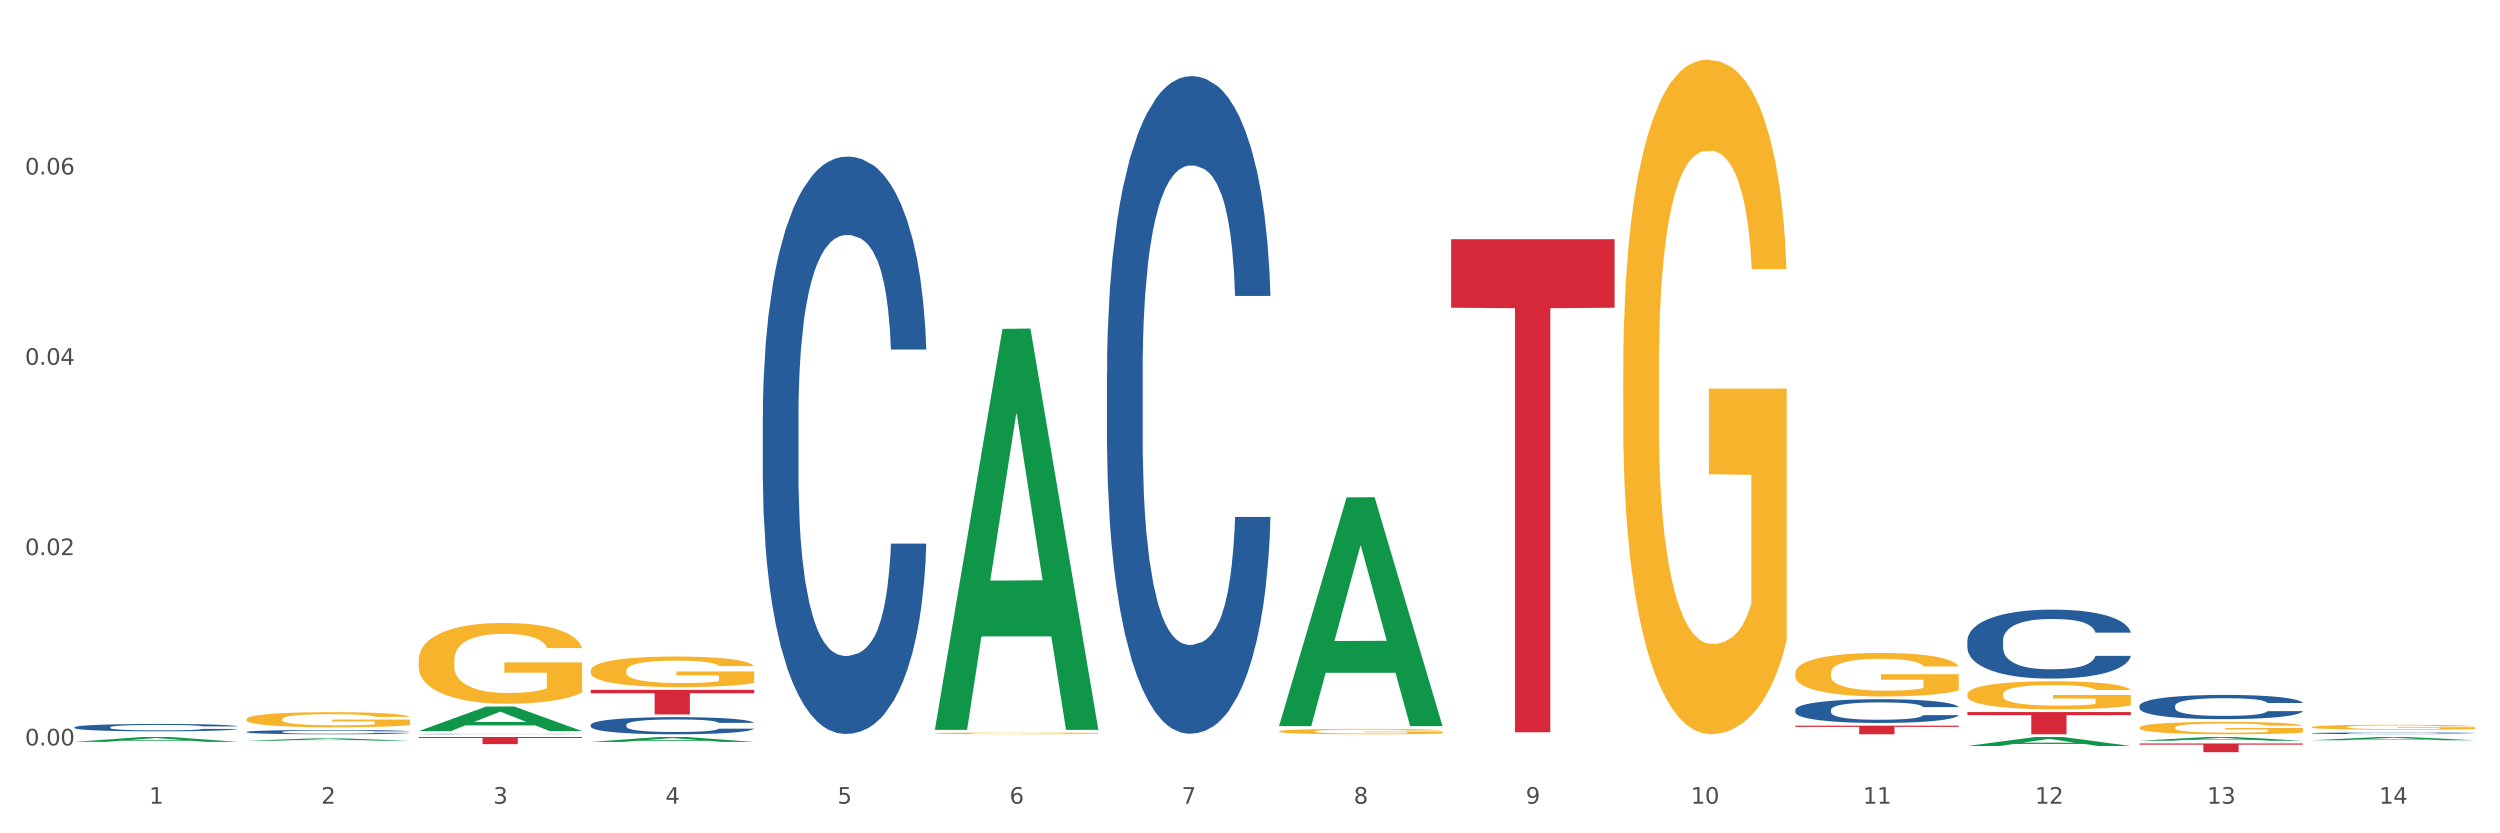
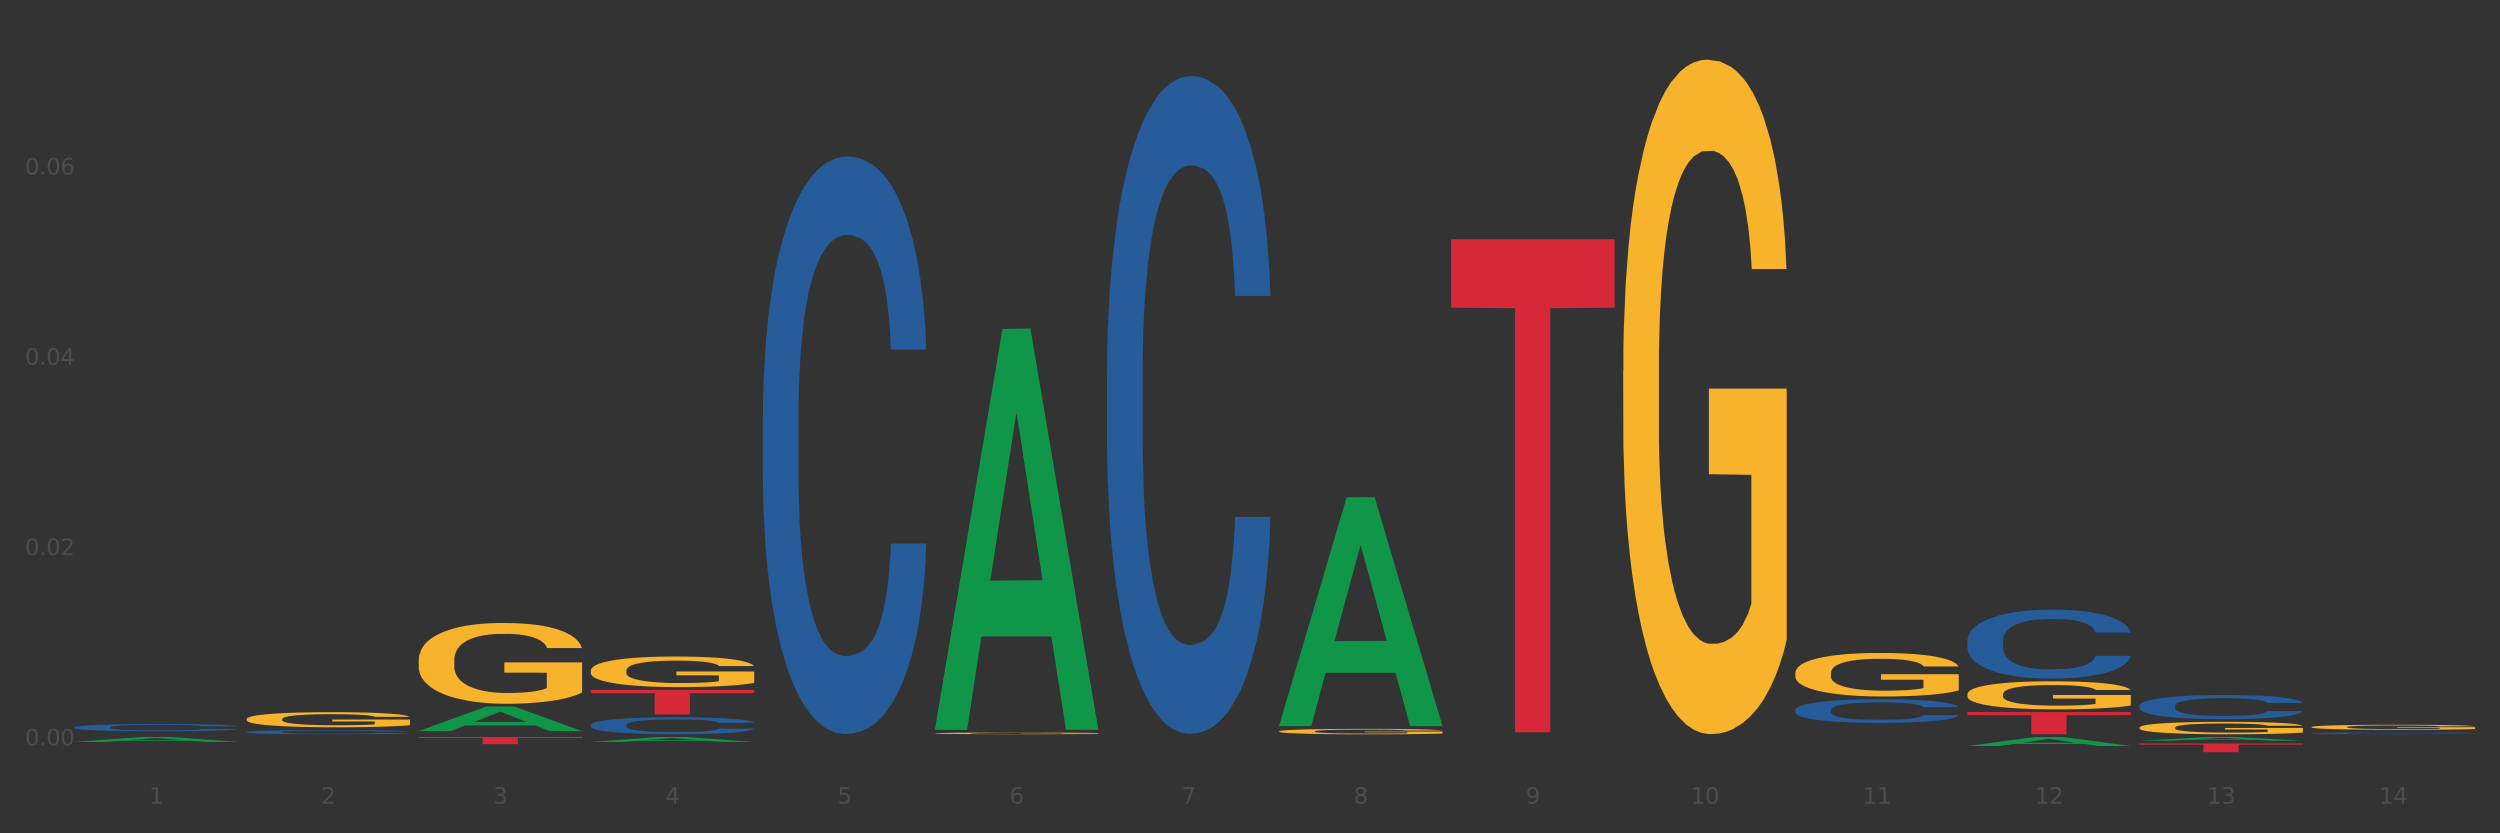
<svg xmlns="http://www.w3.org/2000/svg" xmlns:xlink="http://www.w3.org/1999/xlink" width="1080pt" height="360pt" viewBox="0 0 1080 360" version="1.1">
  <rect x="0" y="0" width="1080" height="360" fill="#333333" stroke="none" />
  <defs>
    <style type="text/css">*{stroke-linejoin: round; stroke-linecap: butt}</style>
  </defs>
  <g id="figure_1">
    <g id="patch_1">
-       <path d="M 0 360  L 1080 360  L 1080 0  L 0 0  z " style="fill: #ffffff; stroke: #ffffff; stroke-linejoin: miter" />
-     </g>
+       </g>
    <g id="axes_1">
      <g id="matplotlib.axis_1">
        <g id="xtick_1">
          <g id="text_1">
            <g style="fill: #4d4d4d" transform="translate(64.432 347.204) scale(0.096 -0.096)">
              <defs>
                <path id="DejaVuSans-31" d="M 794 531  L 1825 531  L 1825 4091  L 703 3866  L 703 4441  L 1819 4666  L 2450 4666  L 2450 531  L 3481 531  L 3481 0  L 794 0  L 794 531  z " transform="scale(0.016)" />
              </defs>
              <use xlink:href="#DejaVuSans-31" />
            </g>
          </g>
        </g>
        <g id="xtick_2">
          <g id="text_2">
            <g style="fill: #4d4d4d" transform="translate(138.771 347.204) scale(0.096 -0.096)">
              <defs>
                <path id="DejaVuSans-32" d="M 1228 531  L 3431 531  L 3431 0  L 469 0  L 469 531  Q 828 903 1448 1529  Q 2069 2156 2228 2338  Q 2531 2678 2651 2914  Q 2772 3150 2772 3378  Q 2772 3750 2511 3984  Q 2250 4219 1831 4219  Q 1534 4219 1204 4116  Q 875 4013 500 3803  L 500 4441  Q 881 4594 1212 4672  Q 1544 4750 1819 4750  Q 2544 4750 2975 4387  Q 3406 4025 3406 3419  Q 3406 3131 3298 2873  Q 3191 2616 2906 2266  Q 2828 2175 2409 1742  Q 1991 1309 1228 531  z " transform="scale(0.016)" />
              </defs>
              <use xlink:href="#DejaVuSans-32" />
            </g>
          </g>
        </g>
        <g id="xtick_3">
          <g id="text_3">
            <g style="fill: #4d4d4d" transform="translate(213.109 347.204) scale(0.096 -0.096)">
              <defs>
                <path id="DejaVuSans-33" d="M 2597 2516  Q 3050 2419 3304 2112  Q 3559 1806 3559 1356  Q 3559 666 3084 287  Q 2609 -91 1734 -91  Q 1441 -91 1130 -33  Q 819 25 488 141  L 488 750  Q 750 597 1062 519  Q 1375 441 1716 441  Q 2309 441 2620 675  Q 2931 909 2931 1356  Q 2931 1769 2642 2001  Q 2353 2234 1838 2234  L 1294 2234  L 1294 2753  L 1863 2753  Q 2328 2753 2575 2939  Q 2822 3125 2822 3475  Q 2822 3834 2567 4026  Q 2313 4219 1838 4219  Q 1578 4219 1281 4162  Q 984 4106 628 3988  L 628 4550  Q 988 4650 1302 4700  Q 1616 4750 1894 4750  Q 2613 4750 3031 4423  Q 3450 4097 3450 3541  Q 3450 3153 3228 2886  Q 3006 2619 2597 2516  z " transform="scale(0.016)" />
              </defs>
              <use xlink:href="#DejaVuSans-33" />
            </g>
          </g>
        </g>
        <g id="xtick_4">
          <g id="text_4">
            <g style="fill: #4d4d4d" transform="translate(287.448 347.204) scale(0.096 -0.096)">
              <defs>
                <path id="DejaVuSans-34" d="M 2419 4116  L 825 1625  L 2419 1625  L 2419 4116  z M 2253 4666  L 3047 4666  L 3047 1625  L 3713 1625  L 3713 1100  L 3047 1100  L 3047 0  L 2419 0  L 2419 1100  L 313 1100  L 313 1709  L 2253 4666  z " transform="scale(0.016)" />
              </defs>
              <use xlink:href="#DejaVuSans-34" />
            </g>
          </g>
        </g>
        <g id="xtick_5">
          <g id="text_5">
            <g style="fill: #4d4d4d" transform="translate(361.787 347.204) scale(0.096 -0.096)">
              <defs>
                <path id="DejaVuSans-35" d="M 691 4666  L 3169 4666  L 3169 4134  L 1269 4134  L 1269 2991  Q 1406 3038 1543 3061  Q 1681 3084 1819 3084  Q 2600 3084 3056 2656  Q 3513 2228 3513 1497  Q 3513 744 3044 326  Q 2575 -91 1722 -91  Q 1428 -91 1123 -41  Q 819 9 494 109  L 494 744  Q 775 591 1075 516  Q 1375 441 1709 441  Q 2250 441 2565 725  Q 2881 1009 2881 1497  Q 2881 1984 2565 2268  Q 2250 2553 1709 2553  Q 1456 2553 1204 2497  Q 953 2441 691 2322  L 691 4666  z " transform="scale(0.016)" />
              </defs>
              <use xlink:href="#DejaVuSans-35" />
            </g>
          </g>
        </g>
        <g id="xtick_6">
          <g id="text_6">
            <g style="fill: #4d4d4d" transform="translate(436.125 347.204) scale(0.096 -0.096)">
              <defs>
                <path id="DejaVuSans-36" d="M 2113 2584  Q 1688 2584 1439 2293  Q 1191 2003 1191 1497  Q 1191 994 1439 701  Q 1688 409 2113 409  Q 2538 409 2786 701  Q 3034 994 3034 1497  Q 3034 2003 2786 2293  Q 2538 2584 2113 2584  z M 3366 4563  L 3366 3988  Q 3128 4100 2886 4159  Q 2644 4219 2406 4219  Q 1781 4219 1451 3797  Q 1122 3375 1075 2522  Q 1259 2794 1537 2939  Q 1816 3084 2150 3084  Q 2853 3084 3261 2657  Q 3669 2231 3669 1497  Q 3669 778 3244 343  Q 2819 -91 2113 -91  Q 1303 -91 875 529  Q 447 1150 447 2328  Q 447 3434 972 4092  Q 1497 4750 2381 4750  Q 2619 4750 2861 4703  Q 3103 4656 3366 4563  z " transform="scale(0.016)" />
              </defs>
              <use xlink:href="#DejaVuSans-36" />
            </g>
          </g>
        </g>
        <g id="xtick_7">
          <g id="text_7">
            <g style="fill: #4d4d4d" transform="translate(510.464 347.204) scale(0.096 -0.096)">
              <defs>
                <path id="DejaVuSans-37" d="M 525 4666  L 3525 4666  L 3525 4397  L 1831 0  L 1172 0  L 2766 4134  L 525 4134  L 525 4666  z " transform="scale(0.016)" />
              </defs>
              <use xlink:href="#DejaVuSans-37" />
            </g>
          </g>
        </g>
        <g id="xtick_8">
          <g id="text_8">
            <g style="fill: #4d4d4d" transform="translate(584.803 347.204) scale(0.096 -0.096)">
              <defs>
                <path id="DejaVuSans-38" d="M 2034 2216  Q 1584 2216 1326 1975  Q 1069 1734 1069 1313  Q 1069 891 1326 650  Q 1584 409 2034 409  Q 2484 409 2743 651  Q 3003 894 3003 1313  Q 3003 1734 2745 1975  Q 2488 2216 2034 2216  z M 1403 2484  Q 997 2584 770 2862  Q 544 3141 544 3541  Q 544 4100 942 4425  Q 1341 4750 2034 4750  Q 2731 4750 3128 4425  Q 3525 4100 3525 3541  Q 3525 3141 3298 2862  Q 3072 2584 2669 2484  Q 3125 2378 3379 2068  Q 3634 1759 3634 1313  Q 3634 634 3220 271  Q 2806 -91 2034 -91  Q 1263 -91 848 271  Q 434 634 434 1313  Q 434 1759 690 2068  Q 947 2378 1403 2484  z M 1172 3481  Q 1172 3119 1398 2916  Q 1625 2713 2034 2713  Q 2441 2713 2670 2916  Q 2900 3119 2900 3481  Q 2900 3844 2670 4047  Q 2441 4250 2034 4250  Q 1625 4250 1398 4047  Q 1172 3844 1172 3481  z " transform="scale(0.016)" />
              </defs>
              <use xlink:href="#DejaVuSans-38" />
            </g>
          </g>
        </g>
        <g id="xtick_9">
          <g id="text_9">
            <g style="fill: #4d4d4d" transform="translate(659.142 347.204) scale(0.096 -0.096)">
              <defs>
                <path id="DejaVuSans-39" d="M 703 97  L 703 672  Q 941 559 1184 500  Q 1428 441 1663 441  Q 2288 441 2617 861  Q 2947 1281 2994 2138  Q 2813 1869 2534 1725  Q 2256 1581 1919 1581  Q 1219 1581 811 2004  Q 403 2428 403 3163  Q 403 3881 828 4315  Q 1253 4750 1959 4750  Q 2769 4750 3195 4129  Q 3622 3509 3622 2328  Q 3622 1225 3098 567  Q 2575 -91 1691 -91  Q 1453 -91 1209 -44  Q 966 3 703 97  z M 1959 2075  Q 2384 2075 2632 2365  Q 2881 2656 2881 3163  Q 2881 3666 2632 3958  Q 2384 4250 1959 4250  Q 1534 4250 1286 3958  Q 1038 3666 1038 3163  Q 1038 2656 1286 2365  Q 1534 2075 1959 2075  z " transform="scale(0.016)" />
              </defs>
              <use xlink:href="#DejaVuSans-39" />
            </g>
          </g>
        </g>
        <g id="xtick_10">
          <g id="text_10">
            <g style="fill: #4d4d4d" transform="translate(730.426 347.204) scale(0.096 -0.096)">
              <defs>
                <path id="DejaVuSans-30" d="M 2034 4250  Q 1547 4250 1301 3770  Q 1056 3291 1056 2328  Q 1056 1369 1301 889  Q 1547 409 2034 409  Q 2525 409 2770 889  Q 3016 1369 3016 2328  Q 3016 3291 2770 3770  Q 2525 4250 2034 4250  z M 2034 4750  Q 2819 4750 3233 4129  Q 3647 3509 3647 2328  Q 3647 1150 3233 529  Q 2819 -91 2034 -91  Q 1250 -91 836 529  Q 422 1150 422 2328  Q 422 3509 836 4129  Q 1250 4750 2034 4750  z " transform="scale(0.016)" />
              </defs>
              <use xlink:href="#DejaVuSans-31" />
              <use xlink:href="#DejaVuSans-30" transform="translate(63.623 0)" />
            </g>
          </g>
        </g>
        <g id="xtick_11">
          <g id="text_11">
            <g style="fill: #4d4d4d" transform="translate(804.765 347.204) scale(0.096 -0.096)">
              <use xlink:href="#DejaVuSans-31" />
              <use xlink:href="#DejaVuSans-31" transform="translate(63.623 0)" />
            </g>
          </g>
        </g>
        <g id="xtick_12">
          <g id="text_12">
            <g style="fill: #4d4d4d" transform="translate(879.104 347.204) scale(0.096 -0.096)">
              <use xlink:href="#DejaVuSans-31" />
              <use xlink:href="#DejaVuSans-32" transform="translate(63.623 0)" />
            </g>
          </g>
        </g>
        <g id="xtick_13">
          <g id="text_13">
            <g style="fill: #4d4d4d" transform="translate(953.442 347.204) scale(0.096 -0.096)">
              <use xlink:href="#DejaVuSans-31" />
              <use xlink:href="#DejaVuSans-33" transform="translate(63.623 0)" />
            </g>
          </g>
        </g>
        <g id="xtick_14">
          <g id="text_14">
            <g style="fill: #4d4d4d" transform="translate(1027.781 347.204) scale(0.096 -0.096)">
              <use xlink:href="#DejaVuSans-31" />
              <use xlink:href="#DejaVuSans-34" transform="translate(63.623 0)" />
            </g>
          </g>
        </g>
        <g id="xtick_15" />
        <g id="xtick_16" />
        <g id="xtick_17" />
        <g id="xtick_18" />
        <g id="xtick_19" />
        <g id="xtick_20" />
        <g id="xtick_21" />
        <g id="xtick_22" />
        <g id="xtick_23" />
        <g id="xtick_24" />
        <g id="xtick_25" />
        <g id="xtick_26" />
        <g id="xtick_27" />
      </g>
      <g id="matplotlib.axis_2">
        <g id="ytick_1">
          <g id="text_15">
            <g style="fill: #4d4d4d" transform="translate(10.8 322.03) scale(0.096 -0.096)">
              <defs>
                <path id="DejaVuSans-2e" d="M 684 794  L 1344 794  L 1344 0  L 684 0  L 684 794  z " transform="scale(0.016)" />
              </defs>
              <use xlink:href="#DejaVuSans-30" />
              <use xlink:href="#DejaVuSans-2e" transform="translate(63.623 0)" />
              <use xlink:href="#DejaVuSans-30" transform="translate(95.41 0)" />
              <use xlink:href="#DejaVuSans-30" transform="translate(159.033 0)" />
            </g>
          </g>
        </g>
        <g id="ytick_2">
          <g id="text_16">
            <g style="fill: #4d4d4d" transform="translate(10.8 239.815) scale(0.096 -0.096)">
              <use xlink:href="#DejaVuSans-30" />
              <use xlink:href="#DejaVuSans-2e" transform="translate(63.623 0)" />
              <use xlink:href="#DejaVuSans-30" transform="translate(95.41 0)" />
              <use xlink:href="#DejaVuSans-32" transform="translate(159.033 0)" />
            </g>
          </g>
        </g>
        <g id="ytick_3">
          <g id="text_17">
            <g style="fill: #4d4d4d" transform="translate(10.8 157.6) scale(0.096 -0.096)">
              <use xlink:href="#DejaVuSans-30" />
              <use xlink:href="#DejaVuSans-2e" transform="translate(63.623 0)" />
              <use xlink:href="#DejaVuSans-30" transform="translate(95.41 0)" />
              <use xlink:href="#DejaVuSans-34" transform="translate(159.033 0)" />
            </g>
          </g>
        </g>
        <g id="ytick_4">
          <g id="text_18">
            <g style="fill: #4d4d4d" transform="translate(10.8 75.384) scale(0.096 -0.096)">
              <use xlink:href="#DejaVuSans-30" />
              <use xlink:href="#DejaVuSans-2e" transform="translate(63.623 0)" />
              <use xlink:href="#DejaVuSans-30" transform="translate(95.41 0)" />
              <use xlink:href="#DejaVuSans-36" transform="translate(159.033 0)" />
            </g>
          </g>
        </g>
        <g id="ytick_5" />
        <g id="ytick_6" />
        <g id="ytick_7" />
        <g id="ytick_8" />
      </g>
      <g id="PolyCollection_1">
        <path d="M 32.175 320.47  L 32.248 320.468  L 61.37 318.385  L 73.456 318.383  L 102.797 320.474  L 88.818 320.474  L 82.484 319.987  L 52.415 319.987  L 52.197 319.995  L 46.081 320.474  L 32.175 320.474  L 32.175 320.47  L 56.201 319.697  L 78.698 319.695  L 67.559 318.829  L 67.413 318.825  L 67.267 318.831  L 56.128 319.695  L 56.201 319.697  L 32.175 320.47  z " clip-path="url(#paad9eda2cf)" style="fill: #109648" />
-         <path d="M 106.514 319.982  L 106.587 319.981  L 135.709 318.976  L 147.795 318.975  L 177.135 319.984  L 163.157 319.984  L 156.823 319.749  L 126.754 319.749  L 126.535 319.753  L 120.42 319.984  L 106.514 319.984  L 106.514 319.982  L 130.54 319.609  L 153.037 319.608  L 141.897 319.19  L 141.752 319.188  L 141.606 319.191  L 130.467 319.608  L 130.54 319.609  L 106.514 319.982  z " clip-path="url(#paad9eda2cf)" style="fill: #109648" />
        <path d="M 180.852 315.822  L 180.925 315.812  L 210.048 305.213  L 222.133 305.203  L 251.474 315.842  L 237.495 315.842  L 231.161 313.365  L 201.092 313.365  L 200.874 313.404  L 194.758 315.842  L 180.852 315.842  L 180.852 315.822  L 204.878 311.886  L 227.375 311.876  L 216.236 307.471  L 216.09 307.451  L 215.945 307.481  L 204.806 311.876  L 204.878 311.886  L 180.852 315.822  z " clip-path="url(#paad9eda2cf)" style="fill: #109648" />
        <path d="M 255.191 320.508  L 255.264 320.506  L 284.386 318.385  L 296.472 318.383  L 325.813 320.512  L 311.834 320.512  L 305.5 320.016  L 275.431 320.016  L 275.213 320.024  L 269.097 320.512  L 255.191 320.512  L 255.191 320.508  L 279.217 319.72  L 301.714 319.718  L 290.575 318.837  L 290.429 318.833  L 290.284 318.839  L 279.144 319.718  L 279.217 319.72  L 255.191 320.508  z " clip-path="url(#paad9eda2cf)" style="fill: #109648" />
        <path d="M 998.578 314.099  L 998.662 314.097  L 998.662 314.025  L 998.828 313.964  L 999.662 313.816  L 1000.913 313.694  L 1001.83 313.629  L 1002.747 313.575  L 1003.831 313.522  L 1005.165 313.467  L 1007.583 313.386  L 1009.084 313.344  L 1010.918 313.301  L 1014.253 313.238  L 1016.671 313.202  L 1019.173 313.172  L 1023.258 313.137  L 1025.926 313.121  L 1028.761 313.109  L 1032.18 313.101  L 1034.765 313.099  L 1040.434 313.105  L 1045.27 313.123  L 1047.605 313.137  L 1050.607 313.161  L 1052.191 313.176  L 1054.775 313.208  L 1057.444 313.249  L 1059.278 313.285  L 1062.029 313.352  L 1064.114 313.419  L 1066.032 313.502  L 1067.032 313.559  L 1067.783 313.613  L 1068.45 313.674  L 1069.117 313.771  L 1054.108 313.771  L 1053.525 313.702  L 1052.608 313.636  L 1051.274 313.573  L 1050.106 313.534  L 1048.105 313.484  L 1046.271 313.453  L 1044.353 313.429  L 1042.019 313.409  L 1040.184 313.399  L 1037.599 313.392  L 1032.513 313.394  L 1029.095 313.409  L 1026.76 313.429  L 1025.259 313.447  L 1023.925 313.467  L 1022.425 313.494  L 1020.674 313.536  L 1019.423 313.573  L 1018.172 313.621  L 1017.172 313.668  L 1016.255 313.723  L 1015.504 313.783  L 1014.92 313.844  L 1014.42 313.919  L 1014.003 314.043  L 1014.003 314.314  L 1014.17 314.375  L 1014.587 314.456  L 1015.087 314.517  L 1015.921 314.59  L 1016.671 314.64  L 1018.089 314.711  L 1019.673 314.77  L 1020.924 314.807  L 1022.174 314.839  L 1024.342 314.883  L 1026.76 314.918  L 1028.845 314.94  L 1031.68 314.96  L 1033.597 314.967  L 1035.265 314.971  L 1039.35 314.971  L 1042.269 314.965  L 1045.52 314.952  L 1048.022 314.934  L 1050.106 314.912  L 1052.441 314.877  L 1053.942 314.843  L 1053.942 314.43  L 1035.598 314.428  L 1035.598 314.154  L 1069.2 314.154  L 1069.2 314.96  L 1067.783 315.001  L 1066.198 315.039  L 1064.531 315.072  L 1062.029 315.114  L 1059.028 315.153  L 1056.36 315.181  L 1053.525 315.204  L 1050.19 315.226  L 1045.854 315.246  L 1043.186 315.254  L 1039.851 315.26  L 1035.932 315.262  L 1032.513 315.258  L 1029.178 315.248  L 1025.676 315.23  L 1022.258 315.204  L 1019.673 315.179  L 1017.088 315.147  L 1014.337 315.106  L 1012.169 315.066  L 1010.501 315.031  L 1008.667 314.985  L 1006.666 314.926  L 1005.165 314.873  L 1003.831 314.817  L 1002.414 314.746  L 1001.413 314.685  L 1000.413 314.608  L 999.829 314.551  L 999.162 314.462  L 998.662 314.337  L 998.578 314.099  z " clip-path="url(#paad9eda2cf)" style="fill: #f7b32b" />
        <path d="M 924.24 314.321  L 924.323 314.316  L 924.323 314.14  L 924.49 313.988  L 925.323 313.619  L 926.574 313.315  L 927.491 313.153  L 928.408 313.021  L 929.492 312.888  L 930.826 312.751  L 933.244 312.549  L 934.745 312.446  L 936.58 312.338  L 939.915 312.181  L 942.333 312.093  L 944.834 312.019  L 948.92 311.931  L 951.588 311.892  L 954.423 311.862  L 957.841 311.843  L 960.426 311.838  L 966.096 311.852  L 970.932 311.897  L 973.266 311.931  L 976.268 311.99  L 977.852 312.029  L 980.437 312.108  L 983.105 312.211  L 984.939 312.299  L 987.691 312.466  L 989.775 312.633  L 991.693 312.839  L 992.693 312.981  L 993.444 313.114  L 994.111 313.266  L 994.778 313.507  L 979.77 313.507  L 979.186 313.335  L 978.269 313.173  L 976.935 313.016  L 975.768 312.918  L 973.766 312.795  L 971.932 312.716  L 970.014 312.657  L 967.68 312.608  L 965.845 312.584  L 963.261 312.564  L 958.175 312.569  L 954.756 312.608  L 952.422 312.657  L 950.921 312.702  L 949.587 312.751  L 948.086 312.819  L 946.335 312.922  L 945.084 313.016  L 943.834 313.134  L 942.833 313.251  L 941.916 313.389  L 941.165 313.536  L 940.582 313.688  L 940.081 313.875  L 939.665 314.184  L 939.665 314.856  L 939.831 315.009  L 940.248 315.21  L 940.749 315.362  L 941.582 315.544  L 942.333 315.666  L 943.75 315.843  L 945.334 315.99  L 946.585 316.083  L 947.836 316.162  L 950.004 316.27  L 952.422 316.358  L 954.506 316.412  L 957.341 316.461  L 959.259 316.481  L 960.926 316.491  L 965.012 316.491  L 967.93 316.476  L 971.182 316.442  L 973.683 316.398  L 975.768 316.344  L 978.102 316.255  L 979.603 316.172  L 979.603 315.146  L 961.26 315.141  L 961.26 314.459  L 994.861 314.459  L 994.861 316.461  L 993.444 316.564  L 991.86 316.658  L 990.192 316.741  L 987.691 316.844  L 984.689 316.942  L 982.021 317.011  L 979.186 317.07  L 975.851 317.124  L 971.515 317.173  L 968.847 317.193  L 965.512 317.207  L 961.593 317.212  L 958.175 317.203  L 954.84 317.178  L 951.338 317.134  L 947.919 317.07  L 945.334 317.006  L 942.75 316.928  L 939.998 316.825  L 937.83 316.726  L 936.163 316.638  L 934.328 316.525  L 932.327 316.378  L 930.826 316.245  L 929.492 316.108  L 928.075 315.931  L 927.074 315.779  L 926.074 315.588  L 925.49 315.445  L 924.823 315.225  L 924.323 314.915  L 924.24 314.321  z " clip-path="url(#paad9eda2cf)" style="fill: #f7b32b" />
        <path d="M 849.901 299.926  L 849.984 299.915  L 849.984 299.517  L 850.151 299.174  L 850.985 298.343  L 852.235 297.657  L 853.153 297.292  L 854.07 296.993  L 855.154 296.694  L 856.488 296.384  L 858.906 295.93  L 860.407 295.698  L 862.241 295.454  L 865.576 295.1  L 867.994 294.901  L 870.495 294.735  L 874.581 294.536  L 877.249 294.447  L 880.084 294.381  L 883.502 294.336  L 886.087 294.325  L 891.757 294.358  L 896.593 294.458  L 898.927 294.536  L 901.929 294.668  L 903.513 294.757  L 906.098 294.934  L 908.766 295.166  L 910.601 295.366  L 913.352 295.742  L 915.436 296.118  L 917.354 296.583  L 918.355 296.904  L 919.105 297.203  L 919.772 297.546  L 920.439 298.089  L 905.431 298.089  L 904.847 297.701  L 903.93 297.336  L 902.596 296.982  L 901.429 296.76  L 899.428 296.484  L 897.593 296.307  L 895.676 296.174  L 893.341 296.063  L 891.507 296.008  L 888.922 295.963  L 883.836 295.975  L 880.417 296.063  L 878.083 296.174  L 876.582 296.273  L 875.248 296.384  L 873.747 296.539  L 871.996 296.772  L 870.745 296.982  L 869.495 297.247  L 868.494 297.513  L 867.577 297.823  L 866.827 298.155  L 866.243 298.498  L 865.743 298.919  L 865.326 299.616  L 865.326 301.133  L 865.493 301.476  L 865.91 301.93  L 866.41 302.273  L 867.244 302.682  L 867.994 302.959  L 869.411 303.358  L 870.996 303.69  L 872.246 303.9  L 873.497 304.077  L 875.665 304.321  L 878.083 304.52  L 880.167 304.642  L 883.002 304.752  L 884.92 304.797  L 886.587 304.819  L 890.673 304.819  L 893.591 304.786  L 896.843 304.708  L 899.344 304.608  L 901.429 304.487  L 903.763 304.287  L 905.264 304.099  L 905.264 301.786  L 886.921 301.775  L 886.921 300.236  L 920.523 300.236  L 920.523 304.752  L 919.105 304.985  L 917.521 305.195  L 915.853 305.383  L 913.352 305.616  L 910.35 305.837  L 907.682 305.992  L 904.847 306.125  L 901.512 306.247  L 897.177 306.357  L 894.508 306.402  L 891.173 306.435  L 887.254 306.446  L 883.836 306.424  L 880.501 306.368  L 876.999 306.269  L 873.58 306.125  L 870.996 305.981  L 868.411 305.804  L 865.659 305.572  L 863.492 305.35  L 861.824 305.151  L 859.99 304.896  L 857.989 304.564  L 856.488 304.265  L 855.154 303.955  L 853.736 303.557  L 852.736 303.214  L 851.735 302.782  L 851.151 302.461  L 850.484 301.963  L 849.984 301.266  L 849.901 299.926  z " clip-path="url(#paad9eda2cf)" style="fill: #f7b32b" />
        <path d="M 106.514 310.674  L 106.597 310.668  L 106.597 310.454  L 106.764 310.269  L 107.598 309.822  L 108.848 309.453  L 109.765 309.256  L 110.683 309.095  L 111.767 308.935  L 113.101 308.768  L 115.519 308.523  L 117.019 308.398  L 118.854 308.267  L 122.189 308.077  L 124.607 307.969  L 127.108 307.88  L 131.194 307.773  L 133.862 307.725  L 136.697 307.689  L 140.115 307.666  L 142.7 307.66  L 148.37 307.677  L 153.206 307.731  L 155.54 307.773  L 158.542 307.844  L 160.126 307.892  L 162.711 307.987  L 165.379 308.112  L 167.213 308.22  L 169.965 308.422  L 172.049 308.625  L 173.967 308.875  L 174.968 309.048  L 175.718 309.209  L 176.385 309.393  L 177.052 309.685  L 162.044 309.685  L 161.46 309.477  L 160.543 309.28  L 159.209 309.089  L 158.042 308.97  L 156.041 308.821  L 154.206 308.726  L 152.289 308.655  L 149.954 308.595  L 148.12 308.565  L 145.535 308.541  L 140.449 308.547  L 137.03 308.595  L 134.696 308.655  L 133.195 308.708  L 131.861 308.768  L 130.36 308.851  L 128.609 308.976  L 127.358 309.089  L 126.108 309.232  L 125.107 309.375  L 124.19 309.542  L 123.44 309.721  L 122.856 309.906  L 122.356 310.132  L 121.939 310.507  L 121.939 311.324  L 122.106 311.508  L 122.522 311.753  L 123.023 311.937  L 123.856 312.158  L 124.607 312.307  L 126.024 312.521  L 127.609 312.7  L 128.859 312.813  L 130.11 312.908  L 132.278 313.039  L 134.696 313.147  L 136.78 313.212  L 139.615 313.272  L 141.533 313.296  L 143.2 313.307  L 147.286 313.307  L 150.204 313.29  L 153.456 313.248  L 155.957 313.194  L 158.042 313.129  L 160.376 313.021  L 161.877 312.92  L 161.877 311.675  L 143.534 311.669  L 143.534 310.841  L 177.135 310.841  L 177.135 313.272  L 175.718 313.397  L 174.134 313.51  L 172.466 313.611  L 169.965 313.736  L 166.963 313.856  L 164.295 313.939  L 161.46 314.01  L 158.125 314.076  L 153.789 314.136  L 151.121 314.159  L 147.786 314.177  L 143.867 314.183  L 140.449 314.171  L 137.114 314.142  L 133.612 314.088  L 130.193 314.01  L 127.609 313.933  L 125.024 313.838  L 122.272 313.713  L 120.104 313.593  L 118.437 313.486  L 116.603 313.349  L 114.601 313.17  L 113.101 313.01  L 111.767 312.843  L 110.349 312.628  L 109.349 312.444  L 108.348 312.211  L 107.764 312.038  L 107.097 311.77  L 106.597 311.395  L 106.514 310.674  z " clip-path="url(#paad9eda2cf)" style="fill: #f7b32b" />
-         <path d="M 180.852 285.256  L 180.936 285.224  L 180.936 284.076  L 181.103 283.088  L 181.936 280.697  L 183.187 278.721  L 184.104 277.669  L 185.021 276.808  L 186.105 275.947  L 187.439 275.055  L 189.857 273.748  L 191.358 273.078  L 193.192 272.377  L 196.528 271.357  L 198.946 270.783  L 201.447 270.305  L 205.533 269.731  L 208.201 269.476  L 211.036 269.285  L 214.454 269.157  L 217.039 269.125  L 222.709 269.221  L 227.545 269.508  L 229.879 269.731  L 232.881 270.114  L 234.465 270.369  L 237.05 270.879  L 239.718 271.548  L 241.552 272.122  L 244.304 273.206  L 246.388 274.29  L 248.306 275.629  L 249.306 276.553  L 250.057 277.414  L 250.724 278.402  L 251.391 279.964  L 236.383 279.964  L 235.799 278.848  L 234.882 277.796  L 233.548 276.776  L 232.38 276.139  L 230.379 275.342  L 228.545 274.832  L 226.627 274.449  L 224.293 274.13  L 222.458 273.971  L 219.874 273.843  L 214.788 273.875  L 211.369 274.13  L 209.034 274.449  L 207.534 274.736  L 206.2 275.055  L 204.699 275.501  L 202.948 276.171  L 201.697 276.776  L 200.446 277.541  L 199.446 278.306  L 198.529 279.199  L 197.778 280.155  L 197.195 281.144  L 196.694 282.355  L 196.277 284.363  L 196.277 288.731  L 196.444 289.719  L 196.861 291.026  L 197.361 292.014  L 198.195 293.194  L 198.946 293.991  L 200.363 295.138  L 201.947 296.095  L 203.198 296.7  L 204.449 297.21  L 206.616 297.912  L 209.034 298.486  L 211.119 298.836  L 213.954 299.155  L 215.871 299.283  L 217.539 299.346  L 221.625 299.346  L 224.543 299.251  L 227.795 299.028  L 230.296 298.741  L 232.38 298.39  L 234.715 297.816  L 236.216 297.274  L 236.216 290.612  L 217.873 290.58  L 217.873 286.149  L 251.474 286.149  L 251.474 299.155  L 250.057 299.824  L 248.473 300.43  L 246.805 300.972  L 244.304 301.642  L 241.302 302.279  L 238.634 302.725  L 235.799 303.108  L 232.464 303.459  L 228.128 303.777  L 225.46 303.905  L 222.125 304.001  L 218.206 304.032  L 214.788 303.969  L 211.452 303.809  L 207.951 303.522  L 204.532 303.108  L 201.947 302.694  L 199.362 302.184  L 196.611 301.514  L 194.443 300.876  L 192.776 300.303  L 190.941 299.569  L 188.94 298.613  L 187.439 297.752  L 186.105 296.86  L 184.688 295.712  L 183.687 294.724  L 182.687 293.481  L 182.103 292.556  L 181.436 291.122  L 180.936 289.113  L 180.852 285.256  z " clip-path="url(#paad9eda2cf)" style="fill: #f7b32b" />
+         <path d="M 180.852 285.256  L 180.936 285.224  L 180.936 284.076  L 181.103 283.088  L 181.936 280.697  L 183.187 278.721  L 184.104 277.669  L 185.021 276.808  L 186.105 275.947  L 187.439 275.055  L 189.857 273.748  L 191.358 273.078  L 193.192 272.377  L 196.528 271.357  L 198.946 270.783  L 201.447 270.305  L 205.533 269.731  L 208.201 269.476  L 211.036 269.285  L 214.454 269.157  L 217.039 269.125  L 222.709 269.221  L 227.545 269.508  L 229.879 269.731  L 232.881 270.114  L 234.465 270.369  L 237.05 270.879  L 239.718 271.548  L 241.552 272.122  L 244.304 273.206  L 246.388 274.29  L 248.306 275.629  L 249.306 276.553  L 250.057 277.414  L 250.724 278.402  L 251.391 279.964  L 236.383 279.964  L 235.799 278.848  L 234.882 277.796  L 233.548 276.776  L 232.38 276.139  L 230.379 275.342  L 228.545 274.832  L 226.627 274.449  L 224.293 274.13  L 222.458 273.971  L 219.874 273.843  L 214.788 273.875  L 211.369 274.13  L 209.034 274.449  L 207.534 274.736  L 206.2 275.055  L 204.699 275.501  L 202.948 276.171  L 201.697 276.776  L 200.446 277.541  L 199.446 278.306  L 198.529 279.199  L 197.778 280.155  L 197.195 281.144  L 196.694 282.355  L 196.277 284.363  L 196.277 288.731  L 196.444 289.719  L 196.861 291.026  L 197.361 292.014  L 198.195 293.194  L 198.946 293.991  L 200.363 295.138  L 201.947 296.095  L 203.198 296.7  L 204.449 297.21  L 206.616 297.912  L 209.034 298.486  L 211.119 298.836  L 213.954 299.155  L 215.871 299.283  L 217.539 299.346  L 221.625 299.346  L 224.543 299.251  L 227.795 299.028  L 230.296 298.741  L 232.38 298.39  L 234.715 297.816  L 236.216 297.274  L 236.216 290.612  L 217.873 290.58  L 217.873 286.149  L 251.474 286.149  L 251.474 299.155  L 250.057 299.824  L 248.473 300.43  L 246.805 300.972  L 244.304 301.642  L 241.302 302.279  L 238.634 302.725  L 235.799 303.108  L 232.464 303.459  L 228.128 303.777  L 225.46 303.905  L 222.125 304.001  L 218.206 304.032  L 214.788 303.969  L 211.452 303.809  L 207.951 303.522  L 204.532 303.108  L 201.947 302.694  L 196.611 301.514  L 194.443 300.876  L 192.776 300.303  L 190.941 299.569  L 188.94 298.613  L 187.439 297.752  L 186.105 296.86  L 184.688 295.712  L 183.687 294.724  L 182.687 293.481  L 182.103 292.556  L 181.436 291.122  L 180.936 289.113  L 180.852 285.256  z " clip-path="url(#paad9eda2cf)" style="fill: #f7b32b" />
        <path d="M 255.191 289.732  L 255.275 289.72  L 255.275 289.285  L 255.441 288.911  L 256.275 288.006  L 257.526 287.258  L 258.443 286.859  L 259.36 286.533  L 260.444 286.208  L 261.778 285.87  L 264.196 285.375  L 265.697 285.121  L 267.531 284.856  L 270.866 284.469  L 273.284 284.252  L 275.786 284.071  L 279.871 283.854  L 282.539 283.757  L 285.374 283.685  L 288.793 283.637  L 291.377 283.624  L 297.047 283.661  L 301.883 283.769  L 304.218 283.854  L 307.219 283.999  L 308.804 284.095  L 311.388 284.288  L 314.057 284.542  L 315.891 284.759  L 318.642 285.169  L 320.727 285.58  L 322.645 286.087  L 323.645 286.437  L 324.395 286.763  L 325.062 287.137  L 325.73 287.728  L 310.721 287.728  L 310.138 287.306  L 309.221 286.908  L 307.886 286.521  L 306.719 286.28  L 304.718 285.978  L 302.884 285.785  L 300.966 285.64  L 298.631 285.52  L 296.797 285.459  L 294.212 285.411  L 289.126 285.423  L 285.708 285.52  L 283.373 285.64  L 281.872 285.749  L 280.538 285.87  L 279.037 286.039  L 277.286 286.292  L 276.036 286.521  L 274.785 286.811  L 273.785 287.101  L 272.867 287.439  L 272.117 287.801  L 271.533 288.175  L 271.033 288.634  L 270.616 289.394  L 270.616 291.048  L 270.783 291.422  L 271.2 291.917  L 271.7 292.291  L 272.534 292.738  L 273.284 293.039  L 274.702 293.474  L 276.286 293.836  L 277.537 294.065  L 278.787 294.258  L 280.955 294.524  L 283.373 294.741  L 285.458 294.874  L 288.292 294.995  L 290.21 295.043  L 291.878 295.067  L 295.963 295.067  L 298.882 295.031  L 302.133 294.946  L 304.635 294.838  L 306.719 294.705  L 309.054 294.488  L 310.555 294.282  L 310.555 291.76  L 292.211 291.748  L 292.211 290.07  L 325.813 290.07  L 325.813 294.995  L 324.395 295.248  L 322.811 295.477  L 321.144 295.683  L 318.642 295.936  L 315.641 296.178  L 312.973 296.347  L 310.138 296.491  L 306.803 296.624  L 302.467 296.745  L 299.799 296.793  L 296.464 296.829  L 292.545 296.841  L 289.126 296.817  L 285.791 296.757  L 282.289 296.648  L 278.871 296.491  L 276.286 296.334  L 273.701 296.141  L 270.95 295.888  L 268.782 295.646  L 267.114 295.429  L 265.28 295.152  L 263.279 294.789  L 261.778 294.464  L 260.444 294.126  L 259.027 293.691  L 258.026 293.317  L 257.025 292.846  L 256.442 292.496  L 255.775 291.953  L 255.275 291.193  L 255.191 289.732  z " clip-path="url(#paad9eda2cf)" style="fill: #f7b32b" />
        <path d="M 403.869 316.796  L 403.952 316.795  L 403.952 316.772  L 404.119 316.752  L 404.952 316.704  L 406.203 316.665  L 407.12 316.644  L 408.037 316.626  L 409.121 316.609  L 410.455 316.591  L 412.873 316.565  L 414.374 316.552  L 416.209 316.538  L 419.544 316.517  L 421.962 316.506  L 424.463 316.496  L 428.549 316.485  L 431.217 316.48  L 434.052 316.476  L 437.47 316.473  L 440.055 316.472  L 445.725 316.474  L 450.561 316.48  L 452.895 316.485  L 455.897 316.492  L 457.481 316.497  L 460.066 316.508  L 462.734 316.521  L 464.568 316.533  L 467.32 316.554  L 469.404 316.576  L 471.322 316.603  L 472.322 316.621  L 473.073 316.638  L 473.74 316.658  L 474.407 316.69  L 459.399 316.69  L 458.815 316.667  L 457.898 316.646  L 456.564 316.626  L 455.397 316.613  L 453.396 316.597  L 451.561 316.587  L 449.643 316.579  L 447.309 316.573  L 445.475 316.57  L 442.89 316.567  L 437.804 316.568  L 434.385 316.573  L 432.051 316.579  L 430.55 316.585  L 429.216 316.591  L 427.715 316.6  L 425.964 316.614  L 424.713 316.626  L 423.463 316.641  L 422.462 316.656  L 421.545 316.674  L 420.794 316.693  L 420.211 316.713  L 419.711 316.737  L 419.294 316.778  L 419.294 316.865  L 419.46 316.885  L 419.877 316.911  L 420.378 316.931  L 421.211 316.955  L 421.962 316.971  L 423.379 316.994  L 424.963 317.013  L 426.214 317.025  L 427.465 317.035  L 429.633 317.049  L 432.051 317.061  L 434.135 317.068  L 436.97 317.074  L 438.888 317.077  L 440.555 317.078  L 444.641 317.078  L 447.559 317.076  L 450.811 317.071  L 453.312 317.066  L 455.397 317.059  L 457.731 317.047  L 459.232 317.036  L 459.232 316.903  L 440.889 316.902  L 440.889 316.813  L 474.49 316.813  L 474.49 317.074  L 473.073 317.087  L 471.489 317.099  L 469.821 317.11  L 467.32 317.124  L 464.318 317.137  L 461.65 317.145  L 458.815 317.153  L 455.48 317.16  L 451.144 317.167  L 448.476 317.169  L 445.141 317.171  L 441.222 317.172  L 437.804 317.17  L 434.469 317.167  L 430.967 317.161  L 427.548 317.153  L 424.963 317.145  L 422.379 317.135  L 419.627 317.121  L 417.459 317.108  L 415.792 317.097  L 413.957 317.082  L 411.956 317.063  L 410.455 317.046  L 409.121 317.028  L 407.704 317.005  L 406.703 316.985  L 405.703 316.96  L 405.119 316.942  L 404.452 316.913  L 403.952 316.873  L 403.869 316.796  z " clip-path="url(#paad9eda2cf)" style="fill: #f7b32b" />
        <path d="M 552.546 315.952  L 552.629 315.95  L 552.629 315.872  L 552.796 315.806  L 553.63 315.646  L 554.881 315.513  L 555.798 315.442  L 556.715 315.384  L 557.799 315.327  L 559.133 315.267  L 561.551 315.179  L 563.052 315.134  L 564.886 315.087  L 568.221 315.018  L 570.639 314.98  L 573.141 314.948  L 577.226 314.909  L 579.894 314.892  L 582.729 314.879  L 586.148 314.871  L 588.732 314.869  L 594.402 314.875  L 599.238 314.894  L 601.573 314.909  L 604.574 314.935  L 606.158 314.952  L 608.743 314.986  L 611.411 315.031  L 613.246 315.07  L 615.997 315.143  L 618.082 315.215  L 619.999 315.305  L 621 315.367  L 621.75 315.425  L 622.417 315.491  L 623.084 315.596  L 608.076 315.596  L 607.493 315.521  L 606.575 315.451  L 605.241 315.382  L 604.074 315.339  L 602.073 315.286  L 600.239 315.252  L 598.321 315.226  L 595.986 315.205  L 594.152 315.194  L 591.567 315.185  L 586.481 315.188  L 583.063 315.205  L 580.728 315.226  L 579.227 315.245  L 577.893 315.267  L 576.392 315.297  L 574.641 315.342  L 573.391 315.382  L 572.14 315.434  L 571.139 315.485  L 570.222 315.545  L 569.472 315.609  L 568.888 315.676  L 568.388 315.757  L 567.971 315.892  L 567.971 316.185  L 568.138 316.251  L 568.555 316.339  L 569.055 316.405  L 569.889 316.485  L 570.639 316.538  L 572.057 316.615  L 573.641 316.679  L 574.891 316.72  L 576.142 316.754  L 578.31 316.801  L 580.728 316.84  L 582.812 316.864  L 585.647 316.885  L 587.565 316.893  L 589.233 316.898  L 593.318 316.898  L 596.236 316.891  L 599.488 316.876  L 601.99 316.857  L 604.074 316.834  L 606.409 316.795  L 607.909 316.759  L 607.909 316.311  L 589.566 316.309  L 589.566 316.012  L 623.168 316.012  L 623.168 316.885  L 621.75 316.93  L 620.166 316.971  L 618.499 317.007  L 615.997 317.052  L 612.996 317.095  L 610.327 317.125  L 607.493 317.15  L 604.157 317.174  L 599.822 317.195  L 597.154 317.204  L 593.818 317.21  L 589.9 317.212  L 586.481 317.208  L 583.146 317.197  L 579.644 317.178  L 576.226 317.15  L 573.641 317.123  L 571.056 317.088  L 568.305 317.043  L 566.137 317  L 564.469 316.962  L 562.635 316.913  L 560.634 316.849  L 559.133 316.791  L 557.799 316.731  L 556.381 316.654  L 555.381 316.587  L 554.38 316.504  L 553.797 316.442  L 553.13 316.346  L 552.629 316.211  L 552.546 315.952  z " clip-path="url(#paad9eda2cf)" style="fill: #f7b32b" />
        <path d="M 775.562 290.77  L 775.645 290.752  L 775.645 290.134  L 775.812 289.602  L 776.646 288.314  L 777.897 287.249  L 778.814 286.682  L 779.731 286.219  L 780.815 285.755  L 782.149 285.274  L 784.567 284.57  L 786.068 284.209  L 787.902 283.832  L 791.237 283.282  L 793.655 282.973  L 796.157 282.715  L 800.242 282.406  L 802.91 282.269  L 805.745 282.166  L 809.164 282.097  L 811.748 282.08  L 817.418 282.131  L 822.254 282.286  L 824.589 282.406  L 827.59 282.612  L 829.175 282.75  L 831.759 283.024  L 834.427 283.385  L 836.262 283.694  L 839.013 284.278  L 841.098 284.862  L 843.015 285.583  L 844.016 286.081  L 844.766 286.545  L 845.433 287.077  L 846.1 287.919  L 831.092 287.919  L 830.509 287.318  L 829.592 286.751  L 828.257 286.201  L 827.09 285.858  L 825.089 285.429  L 823.255 285.154  L 821.337 284.948  L 819.002 284.776  L 817.168 284.69  L 814.583 284.622  L 809.497 284.639  L 806.079 284.776  L 803.744 284.948  L 802.243 285.102  L 800.909 285.274  L 799.408 285.515  L 797.657 285.875  L 796.407 286.201  L 795.156 286.614  L 794.156 287.026  L 793.238 287.507  L 792.488 288.022  L 791.904 288.554  L 791.404 289.207  L 790.987 290.289  L 790.987 292.641  L 791.154 293.174  L 791.571 293.878  L 792.071 294.41  L 792.905 295.046  L 793.655 295.475  L 795.073 296.093  L 796.657 296.608  L 797.908 296.935  L 799.158 297.209  L 801.326 297.587  L 803.744 297.896  L 805.829 298.085  L 808.663 298.257  L 810.581 298.326  L 812.249 298.36  L 816.334 298.36  L 819.253 298.309  L 822.504 298.188  L 825.006 298.034  L 827.09 297.845  L 829.425 297.536  L 830.926 297.244  L 830.926 293.655  L 812.582 293.637  L 812.582 291.25  L 846.184 291.25  L 846.184 298.257  L 844.766 298.618  L 843.182 298.944  L 841.515 299.236  L 839.013 299.597  L 836.012 299.94  L 833.344 300.18  L 830.509 300.387  L 827.174 300.575  L 822.838 300.747  L 820.17 300.816  L 816.835 300.867  L 812.916 300.885  L 809.497 300.85  L 806.162 300.764  L 802.66 300.61  L 799.242 300.387  L 796.657 300.163  L 794.072 299.889  L 791.321 299.528  L 789.153 299.184  L 787.485 298.875  L 785.651 298.48  L 783.65 297.965  L 782.149 297.501  L 780.815 297.021  L 779.398 296.402  L 778.397 295.87  L 777.396 295.2  L 776.813 294.702  L 776.146 293.929  L 775.645 292.848  L 775.562 290.77  z " clip-path="url(#paad9eda2cf)" style="fill: #f7b32b" />
        <path d="M 626.885 103.339  L 697.506 103.339  L 697.506 132.94  L 669.726 133.14  L 669.726 316.346  L 654.497 316.346  L 654.497 133.14  L 626.885 132.94  L 626.885 103.539  L 626.885 103.339  z " clip-path="url(#paad9eda2cf)" style="fill: #d62839" />
        <path d="M 180.852 318.383  L 251.474 318.383  L 251.474 318.811  L 223.694 318.814  L 223.694 321.462  L 208.465 321.462  L 208.465 318.814  L 180.852 318.811  L 180.852 318.386  L 180.852 318.383  z " clip-path="url(#paad9eda2cf)" style="fill: #d62839" />
        <path d="M 701.223 160.421  L 701.307 160.155  L 701.307 150.574  L 701.474 142.324  L 702.307 122.365  L 703.558 105.865  L 704.475 97.082  L 705.392 89.897  L 706.476 82.711  L 707.81 75.26  L 710.228 64.348  L 711.729 58.76  L 713.563 52.905  L 716.899 44.389  L 719.317 39.598  L 721.818 35.606  L 725.903 30.816  L 728.572 28.687  L 731.406 27.09  L 734.825 26.026  L 737.41 25.759  L 743.08 26.558  L 747.915 28.953  L 750.25 30.816  L 753.252 34.01  L 754.836 36.139  L 757.421 40.397  L 760.089 45.985  L 761.923 50.776  L 764.675 59.824  L 766.759 68.873  L 768.677 80.05  L 769.677 87.768  L 770.428 94.953  L 771.095 103.203  L 771.762 116.244  L 756.754 116.244  L 756.17 106.929  L 755.253 98.147  L 753.919 89.631  L 752.751 84.308  L 750.75 77.655  L 748.916 73.397  L 746.998 70.203  L 744.664 67.542  L 742.829 66.211  L 740.245 65.147  L 735.159 65.413  L 731.74 67.542  L 729.405 70.203  L 727.905 72.598  L 726.571 75.26  L 725.07 78.985  L 723.319 84.574  L 722.068 89.631  L 720.817 96.018  L 719.817 102.405  L 718.9 109.857  L 718.149 117.84  L 717.566 126.09  L 717.065 136.203  L 716.648 152.97  L 716.648 189.429  L 716.815 197.679  L 717.232 208.591  L 717.732 216.841  L 718.566 226.688  L 719.317 233.341  L 720.734 242.921  L 722.318 250.905  L 723.569 255.962  L 724.82 260.22  L 726.987 266.075  L 729.405 270.865  L 731.49 273.793  L 734.325 276.454  L 736.242 277.518  L 737.91 278.051  L 741.996 278.051  L 744.914 277.252  L 748.166 275.389  L 750.667 272.994  L 752.751 270.067  L 755.086 265.276  L 756.587 260.752  L 756.587 205.131  L 738.244 204.865  L 738.244 167.873  L 771.845 167.873  L 771.845 276.454  L 770.428 282.043  L 768.844 287.099  L 767.176 291.623  L 764.675 297.212  L 761.673 302.535  L 759.005 306.26  L 756.17 309.454  L 752.835 312.381  L 748.499 315.043  L 745.831 316.107  L 742.496 316.906  L 738.577 317.172  L 735.159 316.639  L 731.823 315.309  L 728.321 312.914  L 724.903 309.454  L 722.318 305.994  L 719.733 301.736  L 716.982 296.147  L 714.814 290.825  L 713.147 286.034  L 711.312 279.914  L 709.311 271.93  L 707.81 264.744  L 706.476 257.292  L 705.059 247.712  L 704.058 239.462  L 703.058 229.083  L 702.474 221.365  L 701.807 209.389  L 701.307 192.623  L 701.223 160.421  z " clip-path="url(#paad9eda2cf)" style="fill: #f7b32b" />
        <path d="M 106.514 316.189  L 106.597 316.187  L 106.597 316.14  L 106.848 316.075  L 107.766 315.956  L 108.935 315.866  L 110.938 315.761  L 112.023 315.717  L 113.442 315.668  L 116.364 315.588  L 119.703 315.52  L 122.04 315.483  L 123.794 315.459  L 127.717 315.417  L 129.971 315.398  L 132.308 315.383  L 134.312 315.372  L 137.651 315.361  L 140.322 315.355  L 143.411 315.354  L 145.998 315.355  L 149.421 315.362  L 154.43 315.383  L 156.35 315.394  L 158.937 315.415  L 161.609 315.442  L 163.779 315.469  L 166.283 315.508  L 168.871 315.559  L 171.376 315.624  L 173.129 315.683  L 174.548 315.746  L 175.8 315.822  L 176.718 315.905  L 177.135 315.975  L 161.859 315.975  L 161.442 315.912  L 160.607 315.844  L 159.772 315.798  L 158.854 315.761  L 157.435 315.719  L 156.183 315.692  L 154.096 315.659  L 152.176 315.639  L 150.59 315.627  L 148.67 315.617  L 144.579 315.607  L 141.658 315.607  L 139.821 315.61  L 137.567 315.619  L 135.647 315.63  L 133.393 315.651  L 131.64 315.673  L 129.887 315.702  L 128.886 315.722  L 127.383 315.759  L 126.381 315.79  L 125.046 315.843  L 124.294 315.88  L 122.959 315.977  L 122.374 316.048  L 122.124 316.097  L 121.957 316.152  L 121.957 316.416  L 122.458 316.535  L 122.875 316.586  L 123.543 316.644  L 124.795 316.718  L 126.632 316.791  L 128.552 316.844  L 130.138 316.876  L 131.64 316.9  L 133.143 316.919  L 134.979 316.936  L 136.482 316.946  L 138.736 316.956  L 141.407 316.961  L 143.494 316.961  L 147.751 316.953  L 149.671 316.944  L 151.508 316.932  L 153.511 316.914  L 155.097 316.893  L 156.016 316.878  L 157.518 316.846  L 158.687 316.812  L 159.689 316.773  L 160.357 316.739  L 161.108 316.688  L 161.692 316.63  L 161.859 316.6  L 177.135 316.6  L 176.802 316.661  L 176.217 316.72  L 175.049 316.8  L 174.13 316.846  L 172.711 316.902  L 171.209 316.949  L 169.122 317.002  L 167.202 317.041  L 165.198 317.075  L 163.028 317.105  L 159.104 317.148  L 157.685 317.16  L 154.68 317.18  L 152.343 317.192  L 148.92 317.204  L 145.414 317.211  L 141.741 317.212  L 138.486 317.209  L 134.896 317.199  L 132.642 317.189  L 130.138 317.173  L 127.216 317.15  L 124.461 317.121  L 121.874 317.087  L 119.453 317.048  L 117.199 317.004  L 114.277 316.931  L 112.107 316.859  L 110.521 316.793  L 109.435 316.737  L 108.35 316.666  L 107.766 316.617  L 106.848 316.498  L 106.514 316.387  L 106.514 316.189  z " clip-path="url(#paad9eda2cf)" style="fill: #255c99" />
        <path d="M 924.24 304.908  L 924.323 304.899  L 924.323 304.631  L 924.573 304.268  L 925.492 303.6  L 926.66 303.094  L 928.664 302.502  L 929.749 302.253  L 931.168 301.976  L 934.09 301.527  L 937.429 301.145  L 939.766 300.935  L 941.519 300.802  L 945.443 300.563  L 947.697 300.458  L 950.034 300.372  L 952.037 300.314  L 955.377 300.248  L 958.048 300.219  L 961.136 300.209  L 963.724 300.219  L 967.147 300.257  L 972.155 300.372  L 974.075 300.439  L 976.663 300.553  L 979.335 300.706  L 981.505 300.859  L 984.009 301.079  L 986.597 301.365  L 989.101 301.728  L 990.854 302.062  L 992.273 302.416  L 993.526 302.845  L 994.444 303.313  L 994.861 303.705  L 979.585 303.705  L 979.168 303.352  L 978.333 302.97  L 977.498 302.712  L 976.58 302.502  L 975.161 302.263  L 973.908 302.11  L 971.822 301.929  L 969.902 301.814  L 968.316 301.747  L 966.396 301.69  L 962.305 301.632  L 959.383 301.632  L 957.547 301.652  L 955.293 301.699  L 953.373 301.766  L 951.119 301.881  L 949.366 302.005  L 947.613 302.167  L 946.611 302.282  L 945.109 302.492  L 944.107 302.664  L 942.771 302.96  L 942.02 303.17  L 940.685 303.714  L 940.1 304.116  L 939.85 304.393  L 939.683 304.698  L 939.683 306.188  L 940.184 306.857  L 940.601 307.143  L 941.269 307.468  L 942.521 307.888  L 944.358 308.299  L 946.278 308.595  L 947.864 308.776  L 949.366 308.91  L 950.869 309.015  L 952.705 309.11  L 954.208 309.168  L 956.462 309.225  L 959.133 309.254  L 961.22 309.254  L 965.477 309.206  L 967.397 309.158  L 969.234 309.091  L 971.237 308.986  L 972.823 308.872  L 973.742 308.786  L 975.244 308.604  L 976.413 308.413  L 977.415 308.194  L 978.082 308.003  L 978.834 307.716  L 979.418 307.391  L 979.585 307.219  L 994.861 307.219  L 994.527 307.563  L 993.943 307.898  L 992.774 308.346  L 991.856 308.604  L 990.437 308.919  L 988.934 309.187  L 986.847 309.483  L 984.927 309.703  L 982.924 309.894  L 980.754 310.066  L 976.83 310.304  L 975.411 310.371  L 972.406 310.486  L 970.069 310.553  L 966.646 310.619  L 963.14 310.658  L 959.467 310.667  L 956.211 310.648  L 952.622 310.591  L 950.368 310.534  L 947.864 310.448  L 944.942 310.314  L 942.187 310.151  L 939.599 309.96  L 937.178 309.741  L 934.925 309.493  L 932.003 309.082  L 929.832 308.681  L 928.246 308.308  L 927.161 307.993  L 926.076 307.592  L 925.492 307.315  L 924.573 306.646  L 924.24 306.026  L 924.24 304.908  z " clip-path="url(#paad9eda2cf)" style="fill: #255c99" />
        <path d="M 775.562 306.661  L 775.646 306.652  L 775.646 306.389  L 775.896 306.034  L 776.814 305.378  L 777.983 304.882  L 779.986 304.302  L 781.072 304.058  L 782.491 303.787  L 785.412 303.347  L 788.752 302.972  L 791.089 302.767  L 792.842 302.635  L 796.765 302.401  L 799.019 302.298  L 801.357 302.214  L 803.36 302.158  L 806.699 302.092  L 809.37 302.064  L 812.459 302.055  L 815.047 302.064  L 818.469 302.102  L 823.478 302.214  L 825.398 302.28  L 827.986 302.392  L 830.657 302.542  L 832.828 302.692  L 835.332 302.907  L 837.92 303.188  L 840.424 303.544  L 842.177 303.871  L 843.596 304.218  L 844.848 304.639  L 845.766 305.098  L 846.184 305.481  L 830.908 305.481  L 830.49 305.135  L 829.655 304.761  L 828.821 304.508  L 827.902 304.302  L 826.483 304.068  L 825.231 303.918  L 823.144 303.74  L 821.224 303.628  L 819.638 303.562  L 817.718 303.506  L 813.628 303.45  L 810.706 303.45  L 808.87 303.469  L 806.616 303.515  L 804.696 303.581  L 802.442 303.693  L 800.689 303.815  L 798.936 303.974  L 797.934 304.086  L 796.431 304.292  L 795.43 304.461  L 794.094 304.751  L 793.343 304.957  L 792.007 305.491  L 791.423 305.884  L 791.172 306.155  L 791.005 306.455  L 791.005 307.915  L 791.506 308.571  L 791.924 308.851  L 792.591 309.17  L 793.844 309.582  L 795.68 309.984  L 797.6 310.274  L 799.186 310.452  L 800.689 310.583  L 802.191 310.686  L 804.028 310.78  L 805.53 310.836  L 807.784 310.892  L 810.456 310.92  L 812.543 310.92  L 816.8 310.874  L 818.72 310.827  L 820.556 310.761  L 822.56 310.658  L 824.146 310.546  L 825.064 310.462  L 826.567 310.284  L 827.735 310.097  L 828.737 309.881  L 829.405 309.694  L 830.156 309.413  L 830.741 309.095  L 830.908 308.926  L 846.184 308.926  L 845.85 309.263  L 845.266 309.591  L 844.097 310.031  L 843.179 310.284  L 841.76 310.593  L 840.257 310.855  L 838.17 311.145  L 836.25 311.36  L 834.247 311.548  L 832.076 311.716  L 828.153 311.95  L 826.734 312.016  L 823.728 312.128  L 821.391 312.194  L 817.969 312.259  L 814.463 312.297  L 810.79 312.306  L 807.534 312.287  L 803.944 312.231  L 801.69 312.175  L 799.186 312.091  L 796.264 311.96  L 793.51 311.8  L 790.922 311.613  L 788.501 311.398  L 786.247 311.154  L 783.325 310.752  L 781.155 310.359  L 779.569 309.994  L 778.484 309.685  L 777.399 309.291  L 776.814 309.02  L 775.896 308.365  L 775.562 307.756  L 775.562 306.661  z " clip-path="url(#paad9eda2cf)" style="fill: #255c99" />
        <path d="M 849.901 276.742  L 849.984 276.714  L 849.984 275.952  L 850.235 274.918  L 851.153 273.013  L 852.322 271.57  L 854.325 269.882  L 855.41 269.175  L 856.829 268.385  L 859.751 267.106  L 863.09 266.017  L 865.428 265.419  L 867.181 265.037  L 871.104 264.357  L 873.358 264.058  L 875.695 263.813  L 877.699 263.649  L 881.038 263.459  L 883.709 263.377  L 886.798 263.35  L 889.386 263.377  L 892.808 263.486  L 897.817 263.813  L 899.737 264.003  L 902.325 264.33  L 904.996 264.765  L 907.166 265.201  L 909.671 265.827  L 912.258 266.643  L 914.763 267.678  L 916.516 268.63  L 917.935 269.638  L 919.187 270.862  L 920.105 272.196  L 920.523 273.312  L 905.246 273.312  L 904.829 272.305  L 903.994 271.216  L 903.159 270.481  L 902.241 269.882  L 900.822 269.202  L 899.57 268.767  L 897.483 268.249  L 895.563 267.923  L 893.977 267.732  L 892.057 267.569  L 887.966 267.406  L 885.045 267.406  L 883.208 267.46  L 880.954 267.596  L 879.034 267.787  L 876.78 268.113  L 875.027 268.467  L 873.274 268.93  L 872.273 269.256  L 870.77 269.855  L 869.768 270.345  L 868.433 271.189  L 867.681 271.788  L 866.346 273.339  L 865.761 274.482  L 865.511 275.272  L 865.344 276.143  L 865.344 280.389  L 865.845 282.294  L 866.262 283.111  L 866.93 284.036  L 868.182 285.234  L 870.019 286.404  L 871.939 287.248  L 873.525 287.765  L 875.027 288.146  L 876.53 288.446  L 878.367 288.718  L 879.869 288.881  L 882.123 289.045  L 884.794 289.126  L 886.881 289.126  L 891.139 288.99  L 893.059 288.854  L 894.895 288.664  L 896.899 288.364  L 898.485 288.038  L 899.403 287.793  L 900.905 287.275  L 902.074 286.731  L 903.076 286.105  L 903.744 285.561  L 904.495 284.744  L 905.079 283.819  L 905.246 283.329  L 920.523 283.329  L 920.189 284.309  L 919.604 285.261  L 918.436 286.541  L 917.517 287.275  L 916.098 288.174  L 914.596 288.936  L 912.509 289.78  L 910.589 290.406  L 908.585 290.95  L 906.415 291.44  L 902.491 292.12  L 901.072 292.311  L 898.067 292.638  L 895.73 292.828  L 892.307 293.019  L 888.801 293.128  L 885.128 293.155  L 881.873 293.1  L 878.283 292.937  L 876.029 292.774  L 873.525 292.529  L 870.603 292.148  L 867.848 291.685  L 865.261 291.141  L 862.84 290.514  L 860.586 289.807  L 857.664 288.636  L 855.494 287.493  L 853.908 286.432  L 852.823 285.533  L 851.737 284.39  L 851.153 283.601  L 850.235 281.696  L 849.901 279.926  L 849.901 276.742  z " clip-path="url(#paad9eda2cf)" style="fill: #255c99" />
        <path d="M 329.53 179.713  L 329.613 179.486  L 329.613 173.107  L 329.864 164.45  L 330.782 148.503  L 331.951 136.429  L 333.954 122.305  L 335.039 116.382  L 336.458 109.775  L 339.38 99.068  L 342.719 89.955  L 345.057 84.943  L 346.81 81.754  L 350.733 76.059  L 352.987 73.553  L 355.324 71.503  L 357.328 70.136  L 360.667 68.541  L 363.338 67.858  L 366.427 67.63  L 369.015 67.858  L 372.437 68.769  L 377.446 71.503  L 379.366 73.097  L 381.954 75.831  L 384.625 79.476  L 386.795 83.121  L 389.3 88.361  L 391.887 95.195  L 394.392 103.852  L 396.145 111.825  L 397.564 120.254  L 398.816 130.506  L 399.734 141.669  L 400.152 151.009  L 384.875 151.009  L 384.458 142.58  L 383.623 133.467  L 382.788 127.317  L 381.87 122.305  L 380.451 116.609  L 379.199 112.964  L 377.112 108.636  L 375.192 105.902  L 373.606 104.308  L 371.686 102.941  L 367.595 101.574  L 364.674 101.574  L 362.837 102.029  L 360.583 103.168  L 358.663 104.763  L 356.41 107.497  L 354.656 110.458  L 352.903 114.331  L 351.902 117.065  L 350.399 122.077  L 349.397 126.177  L 348.062 133.24  L 347.31 138.252  L 345.975 151.237  L 345.391 160.805  L 345.14 167.412  L 344.973 174.702  L 344.973 210.24  L 345.474 226.187  L 345.891 233.022  L 346.559 240.767  L 347.811 250.791  L 349.648 260.587  L 351.568 267.649  L 353.154 271.977  L 354.656 275.167  L 356.159 277.673  L 357.996 279.951  L 359.498 281.318  L 361.752 282.685  L 364.423 283.368  L 366.51 283.368  L 370.768 282.229  L 372.688 281.09  L 374.524 279.495  L 376.528 276.989  L 378.114 274.256  L 379.032 272.205  L 380.534 267.877  L 381.703 263.321  L 382.705 258.081  L 383.373 253.525  L 384.124 246.69  L 384.708 238.945  L 384.875 234.844  L 400.152 234.844  L 399.818 243.045  L 399.233 251.019  L 398.065 261.726  L 397.146 267.877  L 395.727 275.395  L 394.225 281.773  L 392.138 288.836  L 390.218 294.075  L 388.214 298.631  L 386.044 302.732  L 382.121 308.427  L 380.701 310.022  L 377.696 312.756  L 375.359 314.351  L 371.936 315.945  L 368.43 316.856  L 364.757 317.084  L 361.502 316.629  L 357.912 315.262  L 355.658 313.895  L 353.154 311.845  L 350.232 308.655  L 347.477 304.782  L 344.89 300.226  L 342.469 294.986  L 340.215 289.063  L 337.293 279.267  L 335.123 269.699  L 333.537 260.815  L 332.452 253.297  L 331.366 243.729  L 330.782 237.122  L 329.864 221.175  L 329.53 206.367  L 329.53 179.713  z " clip-path="url(#paad9eda2cf)" style="fill: #255c99" />
        <path d="M 255.191 313.136  L 255.275 313.129  L 255.275 312.94  L 255.525 312.683  L 256.443 312.21  L 257.612 311.852  L 259.615 311.433  L 260.701 311.257  L 262.12 311.061  L 265.041 310.743  L 268.381 310.473  L 270.718 310.324  L 272.471 310.23  L 276.394 310.061  L 278.648 309.986  L 280.986 309.925  L 282.989 309.885  L 286.328 309.837  L 288.999 309.817  L 292.088 309.81  L 294.676 309.817  L 298.098 309.844  L 303.107 309.925  L 305.027 309.973  L 307.615 310.054  L 310.286 310.162  L 312.457 310.27  L 314.961 310.426  L 317.549 310.628  L 320.053 310.885  L 321.806 311.122  L 323.225 311.372  L 324.477 311.676  L 325.396 312.007  L 325.813 312.284  L 310.537 312.284  L 310.119 312.034  L 309.284 311.764  L 308.45 311.581  L 307.531 311.433  L 306.112 311.264  L 304.86 311.156  L 302.773 311.027  L 300.853 310.946  L 299.267 310.899  L 297.347 310.858  L 293.257 310.818  L 290.335 310.818  L 288.499 310.831  L 286.245 310.865  L 284.325 310.912  L 282.071 310.993  L 280.318 311.081  L 278.565 311.196  L 277.563 311.277  L 276.06 311.426  L 275.059 311.548  L 273.723 311.757  L 272.972 311.906  L 271.636 312.291  L 271.052 312.575  L 270.801 312.771  L 270.634 312.988  L 270.634 314.042  L 271.135 314.515  L 271.553 314.718  L 272.22 314.948  L 273.473 315.245  L 275.309 315.536  L 277.229 315.746  L 278.815 315.874  L 280.318 315.969  L 281.82 316.043  L 283.657 316.111  L 285.159 316.151  L 287.413 316.192  L 290.085 316.212  L 292.172 316.212  L 296.429 316.178  L 298.349 316.144  L 300.185 316.097  L 302.189 316.023  L 303.775 315.942  L 304.693 315.881  L 306.196 315.752  L 307.364 315.617  L 308.366 315.462  L 309.034 315.326  L 309.785 315.124  L 310.37 314.894  L 310.537 314.772  L 325.813 314.772  L 325.479 315.015  L 324.895 315.252  L 323.726 315.57  L 322.808 315.752  L 321.389 315.975  L 319.886 316.165  L 317.799 316.374  L 315.879 316.53  L 313.876 316.665  L 311.705 316.787  L 307.782 316.956  L 306.363 317.003  L 303.358 317.084  L 301.02 317.131  L 297.598 317.179  L 294.092 317.206  L 290.419 317.212  L 287.163 317.199  L 283.573 317.158  L 281.32 317.118  L 278.815 317.057  L 275.893 316.962  L 273.139 316.847  L 270.551 316.712  L 268.13 316.557  L 265.876 316.381  L 262.955 316.09  L 260.784 315.806  L 259.198 315.543  L 258.113 315.32  L 257.028 315.036  L 256.443 314.84  L 255.525 314.367  L 255.191 313.927  L 255.191 313.136  z " clip-path="url(#paad9eda2cf)" style="fill: #255c99" />
-         <path d="M 180.852 317.102  L 180.936 317.102  L 180.936 317.097  L 181.186 317.09  L 182.105 317.077  L 183.273 317.068  L 185.277 317.056  L 186.362 317.052  L 187.781 317.046  L 190.703 317.038  L 194.042 317.03  L 196.379 317.026  L 198.132 317.024  L 202.056 317.019  L 204.31 317.017  L 206.647 317.016  L 208.65 317.014  L 211.989 317.013  L 214.661 317.013  L 217.749 317.012  L 220.337 317.013  L 223.76 317.013  L 228.768 317.016  L 230.688 317.017  L 233.276 317.019  L 235.947 317.022  L 238.118 317.025  L 240.622 317.029  L 243.21 317.035  L 245.714 317.041  L 247.467 317.048  L 248.886 317.055  L 250.139 317.063  L 251.057 317.072  L 251.474 317.079  L 236.198 317.079  L 235.78 317.073  L 234.946 317.065  L 234.111 317.06  L 233.193 317.056  L 231.774 317.052  L 230.521 317.049  L 228.434 317.045  L 226.514 317.043  L 224.928 317.042  L 223.008 317.041  L 218.918 317.04  L 215.996 317.04  L 214.16 317.04  L 211.906 317.041  L 209.986 317.042  L 207.732 317.044  L 205.979 317.047  L 204.226 317.05  L 203.224 317.052  L 201.722 317.056  L 200.72 317.059  L 199.384 317.065  L 198.633 317.069  L 197.297 317.079  L 196.713 317.087  L 196.463 317.092  L 196.296 317.098  L 196.296 317.127  L 196.797 317.14  L 197.214 317.145  L 197.882 317.151  L 199.134 317.159  L 200.97 317.167  L 202.89 317.173  L 204.476 317.176  L 205.979 317.179  L 207.482 317.181  L 209.318 317.183  L 210.821 317.184  L 213.075 317.185  L 215.746 317.185  L 217.833 317.185  L 222.09 317.184  L 224.01 317.184  L 225.847 317.182  L 227.85 317.18  L 229.436 317.178  L 230.354 317.176  L 231.857 317.173  L 233.026 317.169  L 234.027 317.165  L 234.695 317.161  L 235.447 317.156  L 236.031 317.15  L 236.198 317.146  L 251.474 317.146  L 251.14 317.153  L 250.556 317.159  L 249.387 317.168  L 248.469 317.173  L 247.05 317.179  L 245.547 317.184  L 243.46 317.19  L 241.54 317.194  L 239.537 317.198  L 237.367 317.201  L 233.443 317.205  L 232.024 317.207  L 229.019 317.209  L 226.681 317.21  L 223.259 317.211  L 219.753 317.212  L 216.08 317.212  L 212.824 317.212  L 209.235 317.211  L 206.981 317.21  L 204.476 317.208  L 201.555 317.206  L 198.8 317.203  L 196.212 317.199  L 193.791 317.195  L 191.538 317.19  L 188.616 317.182  L 186.445 317.174  L 184.859 317.167  L 183.774 317.161  L 182.689 317.154  L 182.105 317.148  L 181.186 317.136  L 180.852 317.124  L 180.852 317.102  z " clip-path="url(#paad9eda2cf)" style="fill: #255c99" />
        <path d="M 478.207 160.532  L 478.291 160.272  L 478.291 153.007  L 478.541 143.148  L 479.459 124.985  L 480.628 111.234  L 482.632 95.147  L 483.717 88.401  L 485.136 80.876  L 488.058 68.681  L 491.397 58.303  L 493.734 52.595  L 495.487 48.962  L 499.41 42.475  L 501.664 39.621  L 504.002 37.286  L 506.005 35.729  L 509.344 33.913  L 512.016 33.135  L 515.104 32.875  L 517.692 33.135  L 521.115 34.172  L 526.123 37.286  L 528.043 39.102  L 530.631 42.216  L 533.302 46.367  L 535.473 50.519  L 537.977 56.486  L 540.565 64.27  L 543.069 74.13  L 544.822 83.211  L 546.241 92.812  L 547.493 104.487  L 548.412 117.201  L 548.829 127.839  L 533.553 127.839  L 533.135 118.239  L 532.301 107.861  L 531.466 100.855  L 530.548 95.147  L 529.128 88.66  L 527.876 84.509  L 525.789 79.579  L 523.869 76.465  L 522.283 74.649  L 520.363 73.092  L 516.273 71.535  L 513.351 71.535  L 511.515 72.054  L 509.261 73.352  L 507.341 75.168  L 505.087 78.282  L 503.334 81.655  L 501.581 86.065  L 500.579 89.179  L 499.077 94.887  L 498.075 99.558  L 496.739 107.601  L 495.988 113.309  L 494.652 128.099  L 494.068 138.996  L 493.818 146.521  L 493.651 154.824  L 493.651 195.3  L 494.151 213.463  L 494.569 221.247  L 495.237 230.068  L 496.489 241.485  L 498.325 252.642  L 500.245 260.685  L 501.831 265.615  L 503.334 269.248  L 504.837 272.102  L 506.673 274.696  L 508.176 276.253  L 510.429 277.81  L 513.101 278.588  L 515.188 278.588  L 519.445 277.291  L 521.365 275.994  L 523.202 274.177  L 525.205 271.323  L 526.791 268.21  L 527.709 265.875  L 529.212 260.945  L 530.381 255.755  L 531.382 249.788  L 532.05 244.598  L 532.801 236.815  L 533.386 227.993  L 533.553 223.322  L 548.829 223.322  L 548.495 232.663  L 547.911 241.744  L 546.742 253.939  L 545.824 260.945  L 544.405 269.507  L 542.902 276.772  L 540.815 284.816  L 538.895 290.783  L 536.892 295.972  L 534.721 300.643  L 530.798 307.129  L 529.379 308.946  L 526.374 312.059  L 524.036 313.876  L 520.614 315.692  L 517.108 316.73  L 513.435 316.989  L 510.179 316.47  L 506.59 314.913  L 504.336 313.357  L 501.831 311.021  L 498.91 307.389  L 496.155 302.978  L 493.567 297.789  L 491.146 291.821  L 488.892 285.075  L 485.971 273.918  L 483.8 263.02  L 482.214 252.901  L 481.129 244.339  L 480.044 233.441  L 479.459 225.917  L 478.541 207.754  L 478.207 190.889  L 478.207 160.532  z " clip-path="url(#paad9eda2cf)" style="fill: #255c99" />
-         <path d="M 775.562 313.476  L 846.184 313.476  L 846.184 313.996  L 818.404 313.999  L 818.404 317.212  L 803.175 317.212  L 803.175 313.999  L 775.562 313.996  L 775.562 313.48  L 775.562 313.476  z " clip-path="url(#paad9eda2cf)" style="fill: #d62839" />
        <path d="M 32.175 314.184  L 32.258 314.181  L 32.258 314.099  L 32.509 313.989  L 33.427 313.785  L 34.596 313.63  L 36.599 313.45  L 37.684 313.374  L 39.104 313.29  L 42.025 313.153  L 45.364 313.036  L 47.702 312.972  L 49.455 312.932  L 53.378 312.859  L 55.632 312.827  L 57.969 312.8  L 59.973 312.783  L 63.312 312.763  L 65.983 312.754  L 69.072 312.751  L 71.66 312.754  L 75.082 312.766  L 80.091 312.8  L 82.011 312.821  L 84.599 312.856  L 87.27 312.902  L 89.44 312.949  L 91.945 313.016  L 94.533 313.103  L 97.037 313.214  L 98.79 313.316  L 100.209 313.424  L 101.461 313.555  L 102.379 313.697  L 102.797 313.817  L 87.52 313.817  L 87.103 313.709  L 86.268 313.593  L 85.434 313.514  L 84.515 313.45  L 83.096 313.377  L 81.844 313.331  L 79.757 313.275  L 77.837 313.24  L 76.251 313.22  L 74.331 313.202  L 70.241 313.185  L 67.319 313.185  L 65.482 313.191  L 63.229 313.205  L 61.309 313.226  L 59.055 313.261  L 57.302 313.298  L 55.549 313.348  L 54.547 313.383  L 53.044 313.447  L 52.043 313.499  L 50.707 313.59  L 49.956 313.654  L 48.62 313.82  L 48.036 313.942  L 47.785 314.027  L 47.618 314.12  L 47.618 314.574  L 48.119 314.778  L 48.537 314.865  L 49.204 314.964  L 50.457 315.092  L 52.293 315.218  L 54.213 315.308  L 55.799 315.363  L 57.302 315.404  L 58.804 315.436  L 60.641 315.465  L 62.143 315.483  L 64.397 315.5  L 67.069 315.509  L 69.155 315.509  L 73.413 315.494  L 75.333 315.48  L 77.169 315.459  L 79.173 315.427  L 80.759 315.392  L 81.677 315.366  L 83.18 315.311  L 84.348 315.253  L 85.35 315.186  L 86.018 315.127  L 86.769 315.04  L 87.353 314.941  L 87.52 314.889  L 102.797 314.889  L 102.463 314.993  L 101.879 315.095  L 100.71 315.232  L 99.792 315.311  L 98.372 315.407  L 96.87 315.489  L 94.783 315.579  L 92.863 315.646  L 90.86 315.704  L 88.689 315.757  L 84.766 315.829  L 83.347 315.85  L 80.341 315.885  L 78.004 315.905  L 74.581 315.925  L 71.075 315.937  L 67.402 315.94  L 64.147 315.934  L 60.557 315.917  L 58.303 315.899  L 55.799 315.873  L 52.877 315.832  L 50.123 315.783  L 47.535 315.724  L 45.114 315.657  L 42.86 315.582  L 39.938 315.457  L 37.768 315.334  L 36.182 315.221  L 35.097 315.125  L 34.011 315.002  L 33.427 314.918  L 32.509 314.714  L 32.175 314.525  L 32.175 314.184  z " clip-path="url(#paad9eda2cf)" style="fill: #255c99" />
        <path d="M 849.901 307.616  L 920.523 307.616  L 920.523 308.95  L 892.742 308.959  L 892.742 317.212  L 877.514 317.212  L 877.514 308.959  L 849.901 308.95  L 849.901 307.625  L 849.901 307.616  z " clip-path="url(#paad9eda2cf)" style="fill: #d62839" />
        <path d="M 924.24 321.172  L 994.861 321.172  L 994.861 321.697  L 967.081 321.7  L 967.081 324.95  L 951.852 324.95  L 951.852 321.7  L 924.24 321.697  L 924.24 321.175  L 924.24 321.172  z " clip-path="url(#paad9eda2cf)" style="fill: #d62839" />
        <path d="M 255.191 298.012  L 325.813 298.012  L 325.813 299.489  L 298.033 299.499  L 298.033 308.64  L 282.804 308.64  L 282.804 299.499  L 255.191 299.489  L 255.191 298.022  L 255.191 298.012  z " clip-path="url(#paad9eda2cf)" style="fill: #d62839" />
        <path d="M 403.869 314.976  L 403.941 314.814  L 433.064 142.078  L 445.15 141.915  L 474.49 315.302  L 460.512 315.302  L 454.177 274.927  L 424.109 274.927  L 423.89 275.578  L 417.774 315.302  L 403.869 315.302  L 403.869 314.976  L 427.895 250.832  L 450.392 250.669  L 439.252 178.872  L 439.107 178.546  L 438.961 179.035  L 427.822 250.669  L 427.895 250.832  L 403.869 314.976  z " clip-path="url(#paad9eda2cf)" style="fill: #109648" />
        <path d="M 552.546 313.512  L 552.619 313.419  L 581.741 214.873  L 593.827 214.78  L 623.168 313.698  L 609.189 313.698  L 602.855 290.664  L 572.786 290.664  L 572.568 291.035  L 566.452 313.698  L 552.546 313.698  L 552.546 313.512  L 576.572 276.917  L 599.069 276.825  L 587.93 235.864  L 587.784 235.679  L 587.638 235.957  L 576.499 276.825  L 576.572 276.917  L 552.546 313.512  z " clip-path="url(#paad9eda2cf)" style="fill: #109648" />
        <path d="M 998.578 316.761  L 998.662 316.76  L 998.662 316.741  L 998.912 316.716  L 999.83 316.669  L 1000.999 316.634  L 1003.003 316.592  L 1004.088 316.575  L 1005.507 316.556  L 1008.429 316.524  L 1011.768 316.498  L 1014.105 316.483  L 1015.858 316.474  L 1019.781 316.457  L 1022.035 316.45  L 1024.373 316.444  L 1026.376 316.44  L 1029.715 316.435  L 1032.387 316.433  L 1035.475 316.432  L 1038.063 316.433  L 1041.486 316.435  L 1046.494 316.444  L 1048.414 316.448  L 1051.002 316.456  L 1053.673 316.467  L 1055.844 316.478  L 1058.348 316.493  L 1060.936 316.513  L 1063.44 316.538  L 1065.193 316.562  L 1066.612 316.586  L 1067.864 316.617  L 1068.783 316.649  L 1069.2 316.677  L 1053.924 316.677  L 1053.506 316.652  L 1052.671 316.625  L 1051.837 316.607  L 1050.918 316.592  L 1049.499 316.576  L 1048.247 316.565  L 1046.16 316.552  L 1044.24 316.544  L 1042.654 316.54  L 1040.734 316.536  L 1036.644 316.532  L 1033.722 316.532  L 1031.886 316.533  L 1029.632 316.536  L 1027.712 316.541  L 1025.458 316.549  L 1023.705 316.558  L 1021.952 316.569  L 1020.95 316.577  L 1019.448 316.592  L 1018.446 316.604  L 1017.11 316.625  L 1016.359 316.639  L 1015.023 316.677  L 1014.439 316.705  L 1014.188 316.725  L 1014.022 316.746  L 1014.022 316.85  L 1014.522 316.897  L 1014.94 316.917  L 1015.608 316.94  L 1016.86 316.969  L 1018.696 316.998  L 1020.616 317.019  L 1022.202 317.031  L 1023.705 317.041  L 1025.207 317.048  L 1027.044 317.055  L 1028.547 317.059  L 1030.8 317.063  L 1033.472 317.065  L 1035.559 317.065  L 1039.816 317.061  L 1041.736 317.058  L 1043.572 317.053  L 1045.576 317.046  L 1047.162 317.038  L 1048.08 317.032  L 1049.583 317.019  L 1050.752 317.006  L 1051.753 316.991  L 1052.421 316.977  L 1053.172 316.957  L 1053.757 316.934  L 1053.924 316.922  L 1069.2 316.922  L 1068.866 316.946  L 1068.282 316.97  L 1067.113 317.001  L 1066.195 317.019  L 1064.776 317.041  L 1063.273 317.06  L 1061.186 317.081  L 1059.266 317.096  L 1057.263 317.109  L 1055.092 317.121  L 1051.169 317.138  L 1049.75 317.143  L 1046.745 317.151  L 1044.407 317.156  L 1040.985 317.16  L 1037.479 317.163  L 1033.806 317.164  L 1030.55 317.162  L 1026.96 317.158  L 1024.707 317.154  L 1022.202 317.148  L 1019.281 317.139  L 1016.526 317.128  L 1013.938 317.114  L 1011.517 317.099  L 1009.263 317.081  L 1006.342 317.053  L 1004.171 317.025  L 1002.585 316.999  L 1001.5 316.977  L 1000.415 316.948  L 999.83 316.929  L 998.912 316.882  L 998.578 316.839  L 998.578 316.761  z " clip-path="url(#paad9eda2cf)" style="fill: #255c99" />
-         <path d="M 998.578 319.797  L 998.651 319.795  L 1027.773 318.384  L 1039.859 318.383  L 1069.2 319.799  L 1055.221 319.799  L 1048.887 319.47  L 1018.818 319.47  L 1018.6 319.475  L 1012.484 319.799  L 998.578 319.799  L 998.578 319.797  L 1022.604 319.273  L 1045.101 319.271  L 1033.962 318.685  L 1033.816 318.682  L 1033.671 318.686  L 1022.531 319.271  L 1022.604 319.273  L 998.578 319.797  z " clip-path="url(#paad9eda2cf)" style="fill: #109648" />
        <path d="M 924.24 319.998  L 924.312 319.996  L 953.435 318.384  L 965.52 318.383  L 994.861 320.001  L 980.883 320.001  L 974.548 319.624  L 944.48 319.624  L 944.261 319.63  L 938.145 320.001  L 924.24 320.001  L 924.24 319.998  L 948.265 319.399  L 970.763 319.398  L 959.623 318.728  L 959.478 318.725  L 959.332 318.729  L 948.193 319.398  L 948.265 319.399  L 924.24 319.998  z " clip-path="url(#paad9eda2cf)" style="fill: #109648" />
        <path d="M 849.901 322.271  L 849.974 322.267  L 879.096 318.387  L 891.182 318.383  L 920.523 322.278  L 906.544 322.278  L 900.21 321.371  L 870.141 321.371  L 869.922 321.386  L 863.807 322.278  L 849.901 322.278  L 849.901 322.271  L 873.927 320.83  L 896.424 320.826  L 885.284 319.213  L 885.139 319.206  L 884.993 319.217  L 873.854 320.826  L 873.927 320.83  L 849.901 322.271  z " clip-path="url(#paad9eda2cf)" style="fill: #109648" />
      </g>
    </g>
  </g>
  <defs>
    <clipPath id="paad9eda2cf">
      <rect x="32.175" y="10.8" width="1037.025" height="329.109" />
    </clipPath>
  </defs>
</svg>